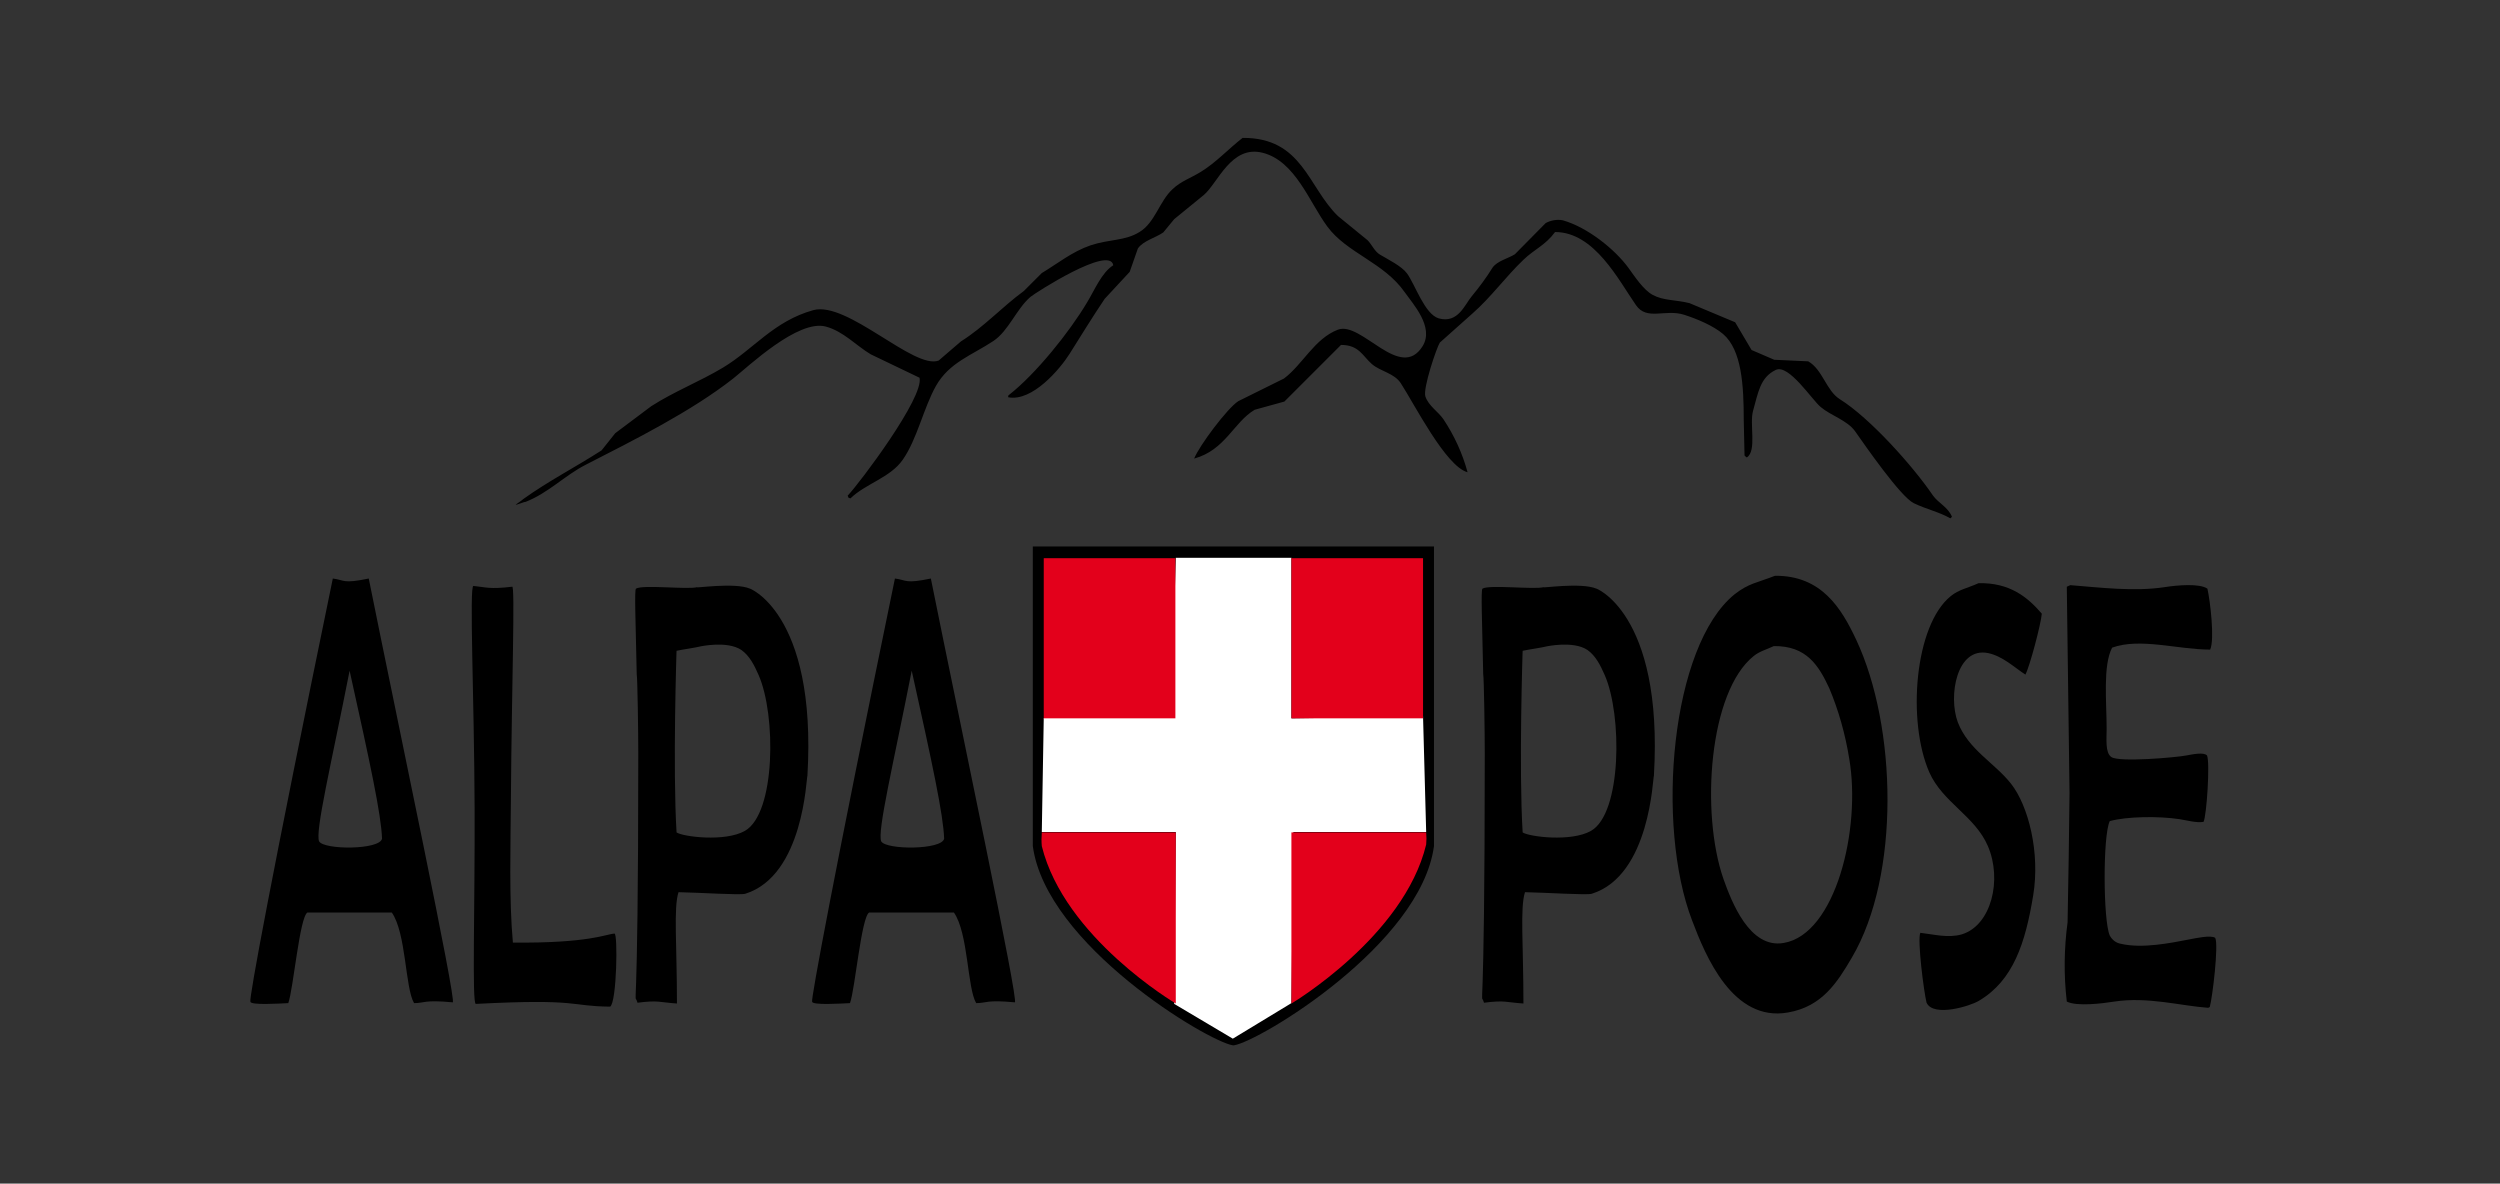
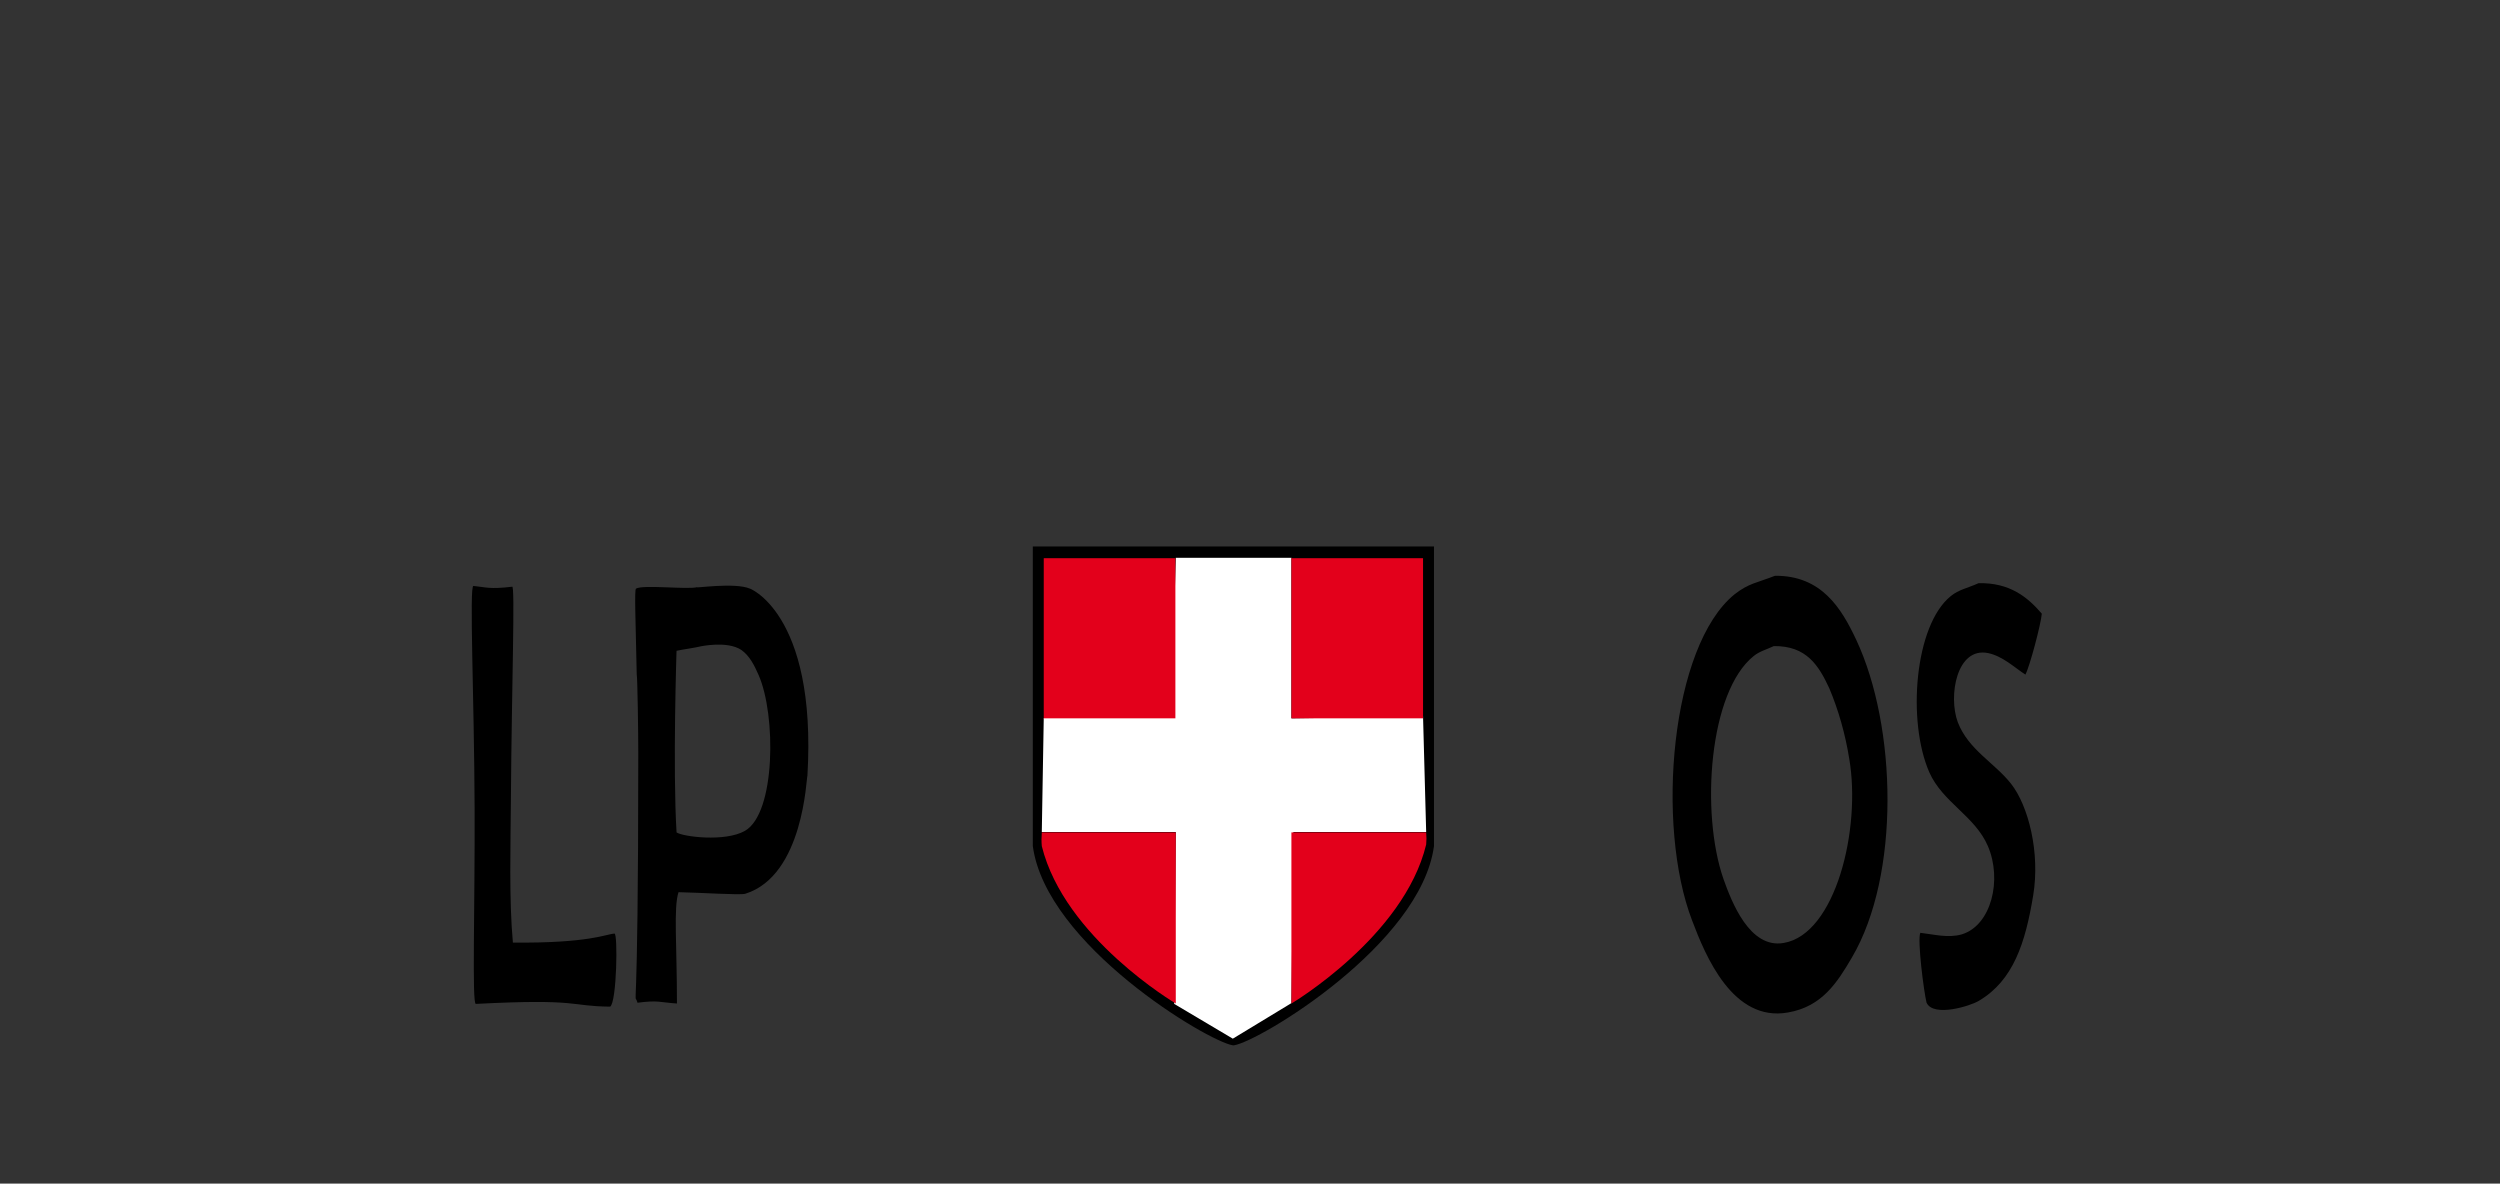
<svg xmlns="http://www.w3.org/2000/svg" version="1.1" id="Layer_1" x="0px" y="0px" viewBox="0 0 640 303" style="enable-background:new 0 0 640 303;" xml:space="preserve">
  <rect x="0" y="0" width="640" height="303" fill="#333333" stroke="none" />
  <style type="text/css">
	.st0{fill:#FFFFFF;}
	.st1{fill:#E3001B;}
</style>
-   <path d="M318.1,35.3c15.3-0.1,16.7,12.5,24.4,20l7.6,6.2c1.1,1.1,1.8,2.9,3.2,3.7c2,1.2,5.5,2.9,6.9,4.8c2.1,2.9,4.5,10.4,8.1,11.5  c5,1.4,6.7-3.6,8.5-5.7c1.9-2.3,3.7-4.7,5.3-7.3c1.2-1.7,3.9-2.3,5.7-3.4l7.9-8c1.3-0.7,2.9-1,4.4-0.7c6.3,1.8,13.3,7.4,16.8,12.2  c1.6,2.2,3.8,5.6,6.2,6.9c2.8,1.5,5.8,1.2,9.4,2.1l11.7,4.9l4.2,7.1l5.8,2.5l8.7,0.4c3.7,2.1,4.6,7.5,8.1,9.7  c7.7,4.8,18.7,17.1,23.8,24.6c1.4,2,3.9,3,4.9,5.5l-0.2,0.2l-0.2,0.2c-3-1.7-6.1-2.3-9.4-3.9c-3.4-1.7-12.4-14.7-15-18.4  c-2-2.8-6.2-4-8.8-6.2c-2.2-1.8-8.2-11.1-11.5-9.5c-4,1.9-4.5,5.8-5.8,10.4c-1,3.4,1,10.3-1.6,12L447,117l-0.4-0.4l-0.2-9  c0-8.9-0.5-18-5.3-22.1c-2.5-2.1-6.5-3.8-9.9-4.9c-4.9-1.6-9.6,1.6-12.4-2.5c-4.4-6.3-10.6-18.7-20.7-18.7c-2.5,3.4-5.3,4.4-8.1,7.1  c-4.6,4.4-8.3,9.6-13.1,13.8l-8.3,7.4c-0.8,1.2-4.4,11.8-3.7,13.8c0.8,2.4,3.3,3.9,4.6,5.8c2.8,4.2,4.9,8.8,6.2,13.6  c-5.6-1.5-13.7-17.6-17.1-22.8c-1.7-2.6-5.2-3-7.4-4.9c-2.4-2.1-3.3-4.9-7.9-4.9l-14.5,14.5l-7.6,2.1c-5.4,3.2-7.5,10.3-15.5,12.5  c1.3-3.3,8.5-12.9,11.3-14.7l11.7-5.8c4.8-3.6,7.8-10.2,13.8-12.5c6-2.3,16,13.4,21.7,4.2c3-4.9-2.5-10.8-4.6-13.8  c-5.3-7.6-14.8-10-19.8-16.8c-4.6-6.2-8.2-16.8-16.6-18.9c-8-2-11.4,7.7-15,10.8l-7.6,6.2l-2.8,3.4c-2,1.4-5.1,2.1-6.5,4.1  c-0.7,2-1.4,4-2.1,6l-6.4,6.9c-3.1,4.6-6.1,9.5-9,14.1c-2.4,3.8-9.5,12.3-15.7,11.1v-0.4l0.2-0.2c6.8-5.3,15.5-16.1,20-23.7  c1.9-3.1,3.7-7.6,6.7-9.5c-0.9-5.2-20,7.1-21.2,8.1c-3.6,3.1-5.6,8.7-9.5,11.3c-5.6,3.7-11.3,5.5-14.7,11.5  c-3.2,5.7-4.8,13.6-8.5,18.9c-3.2,4.6-9.5,6.1-13.4,9.9l-0.5-0.2c-0.1-0.2-0.1-0.4-0.2-0.5c3.2-3.4,19.6-25.2,18.4-30.2l-12.5-6  c-3.7-2.2-7-5.9-11.5-7.1c-7.1-1.9-19.8,10.2-23.7,13.3c-10.7,8.4-25.3,15.7-37.8,22.1c-5.3,2.7-9.5,7.2-15.4,9.5  c-0.2-0.1-2.2,0.8-2.5,0.7c0.1-0.1,1.9-1.3,1.9-1.4c6.4-4.6,13.4-8.2,20.1-12.5l3.5-4.4l9.2-6.9c5.9-3.8,12.4-6.3,18.4-9.9  c7.8-4.7,13-11.9,23.1-14.7c8.7-2.4,25.8,15.3,32.1,12.9l5.7-4.9c5.9-3.7,10.5-8.8,16.1-12.9l4.6-4.6c4-2.4,7.8-5.5,12.5-7.1  c4.8-1.6,8.8-1.1,12.5-3.4c4-2.4,5.1-7.9,8.5-11c2.1-2,4.6-2.8,7.2-4.4C311.2,41.7,314.5,38.1,318.1,35.3z" />
  <g>
-     <path d="M530,149.8c7.6,0.6,16.4,1.7,24.2,0.5c3.2-0.5,8.9-1,10.9,0.4c0.7,3.1,1.9,13,0.7,15.6c-8.2,0-18-3.1-25.1-0.5   c-2.4,4.6-1.4,14-1.4,20.7c0,2.7-0.4,6.2,1.2,7.3c2,1.4,16.6,0.1,19.2-0.4c1.6-0.3,4.5-0.9,5.3,0c0.8,1.8-0.1,15.5-0.9,17   c-1.9,0.3-4.2-0.4-6.2-0.7c-5.3-0.8-13.4-0.7-17.8,0.5c-1.8,3.7-1.7,25.5,0,29.3c0.6,1.1,1.6,1.9,2.8,2.1   c5.5,1.3,12.8-0.2,17.5-1.1c1.6-0.3,5.6-1.2,6.7-0.4c0.9,1.8-0.7,15.2-1.4,17.7l-0.4,0.2c-7-0.5-15.5-2.9-24-1.6   c-3.1,0.5-9.7,1.3-12.2,0c-0.8-6.8-0.7-13.6,0.2-20.3c0.2-11,0.4-22,0.5-33.1c-0.2-17.6-0.5-35.2-0.7-52.8L530,149.8z" />
    <path d="M506.5,149.3c8-0.2,12.6,3.6,16.2,7.8c-0.2,2.6-3.1,13.6-4.2,15.6c-2.9-1.9-5.8-4.7-9.5-5.5c-8.1-1.7-10.3,11-7.8,17.7   c2.7,7,9.3,10.3,13.6,15.7c4.5,5.7,7.5,17.7,5.7,28.6c-2,12.2-5.1,21.8-13.9,27c-2.1,1.3-11.6,4.3-13.4,0.5   c-0.7-2.8-2.4-16.1-1.6-17.9c3.5,0.4,7.1,1.4,10.6,0.4c7.6-2.3,10.4-14,6.7-22.6c-3.3-7.7-11.6-11.2-15-18.9   c-5.7-13-3.8-37.6,5.5-45.1C501.5,150.9,503.6,150.6,506.5,149.3z" />
    <path d="M454.4,147.4c11.9-0.1,17,8.3,20.8,16.4c10.4,22.2,11.3,60.2-1.1,81.3c-3.8,6.5-7.7,12.6-16.4,14.1   c-14.1,2.5-21.1-14.5-24.5-23.5c-9.4-24.4-5.5-70.4,10.9-83.6C447.7,149.3,449.8,149.2,454.4,147.4z M454.1,165.4   c-1.9,0.9-3.6,1.3-5.1,2.5c-11.5,9.1-13.7,40.1-7.8,57.1c2.1,5.9,6.7,17.9,15.4,16.4c13.3-2.2,19.9-29.2,16.8-47.2   c-1-6.2-2.7-12.3-5.1-18C465.6,170.4,462.5,165.3,454.1,165.4L454.1,165.4z" />
-     <path d="M408.7,150.7c-0.9-0.4,17.2,5.6,14.7,47.9c-0.3,0.3-0.9,25.5-15.9,30.2c-1.2,0.4-11.6-0.3-17.1-0.4   c-1.3,4-0.4,13.4-0.4,28.5c-4.5-0.3-4.7-0.9-10.1-0.2c-1.2-4.1,0.2,11.1,0.2-63.8c0-5.4-0.2-19.4-0.4-20.3   c-0.3-14.2-0.6-21.4-0.2-21.9c1.7-1.1,13.5,0.3,15.7-0.4C394.1,150.7,404.7,149,408.7,150.7z M396.3,165.4   c-2.1,0.5-4.6,0.8-6.5,1.2c0-0.5-1,30.3,0,46.5c1.6,1.1,12.4,2.5,17.5-0.4c7.9-4.5,8-29.7,3.5-39.9c-1.1-2.5-2.3-4.9-4.4-6.4   C402.7,163.9,395.5,165.6,396.3,165.4z" />
    <path d="M192,150.7c-0.9-0.4,17.2,5.6,14.7,47.9c-0.3,0.3-0.9,25.5-15.9,30.2c-1.2,0.4-11.6-0.3-17.1-0.4c-1.3,4-0.4,13.4-0.4,28.5   c-4.5-0.3-4.7-0.9-10.1-0.2c-1.2-4.1,0.2,11.1,0.2-63.8c0-5.4-0.2-19.4-0.4-20.3c-0.3-14.2-0.6-21.4-0.2-21.9   c1.7-1.1,13.5,0.3,15.7-0.4C177.4,150.7,188.1,149,192,150.7z M179.7,165.4c-2.1,0.5-4.6,0.8-6.5,1.2c0-0.5-1,30.3,0,46.5   c1.6,1.1,12.4,2.5,17.5-0.4c7.9-4.5,8-29.7,3.5-39.9c-1.1-2.5-2.3-4.9-4.4-6.4C186.1,163.9,178.9,165.6,179.7,165.4z" />
-     <path d="M229.1,148.1c3.1,0.4,2.5,1.4,9.2,0c7.5,37.3,22.6,108.5,21.5,108.5c-7.4-0.7-7.2,0.2-9.9,0.2c-2.3-3.9-2-17.9-5.7-23.2   h-21.7c-2,1.2-3.6,19.6-4.9,23.2c-2.2,0.1-9.8,0.6-9.7-0.4C207.6,255.9,213.2,225.2,229.1,148.1z M233.4,171.7   c-4.7,23.9-8.9,41.3-7.8,43.7c1.3,2.2,15.5,2.2,16.1-0.7C241.5,208.6,238.7,195.6,233.4,171.7L233.4,171.7z" />
    <path d="M121.2,150c3.1,0.3,4.1,0.9,9.9,0.2c0.8-0.9-0.1,25.6-0.3,53.5c-0.1,13.1-0.5,26.6,0.5,37.6c19.6,0.2,23.9-2.2,26-2.3   c0.9-0.2,0.6,17.6-1.1,18.7c-10.6-0.1-7.5-2.1-34.4-0.7c-1-0.2-0.2-24.6-0.3-50.1C121.4,179,120.1,149.8,121.2,150z" />
-     <path d="M85.2,148.1c3.1,0.4,2.5,1.4,9.2,0c7.5,37.3,22.6,108.5,21.5,108.5c-7.4-0.7-7.2,0.2-9.9,0.2c-2.3-3.9-2-17.9-5.7-23.2   H78.7c-2,1.2-3.6,19.6-4.9,23.2c-2.2,0.1-9.8,0.6-9.7-0.4C63.7,255.9,69.3,225.2,85.2,148.1z M89.5,171.7   c-4.7,23.9-8.9,41.3-7.8,43.7c1.3,2.2,15.5,2.2,16.1-0.7C97.6,208.6,94.8,195.6,89.5,171.7L89.5,171.7z" />
  </g>
  <g>
    <path d="M264.4,216.6L264.4,216.6c3.4,25.3,44.8,50,51.2,51c0.1,0,0.2,0,0.3,0c6.5-1,47.8-25.8,51.2-51l0,0v-76.7H264.4V216.6z    M364.3,142.9h-97.1v73.7h-0.1c1.2,9.1,14.4,32.4,48.6,47.8c34.3-15.5,47.5-38.8,48.6-47.8h-0.1L364.3,142.9L364.3,142.9z" />
    <path class="st0" d="M330.7,142.8H301l-1.1,39.8l-32.7,1.2l-0.5,29.2H301l-0.4,44l15,8.9l15-9.1l0.5-43.8h34l-0.8-29.6l-33.7,0.5   V142.8z" />
    <path class="st1" d="M267.2,142.9h33.7v41h-33.7V142.9L267.2,142.9z M330.6,142.9h33.7v41h-33.7L330.6,142.9L330.6,142.9z    M266.7,213.1h34.3v43.8c0,0-28.5-16.8-34.3-40.3C266.6,215.5,266.6,214.3,266.7,213.1L266.7,213.1z M365.1,213.1h-34.5v43.8   c0,0,28.8-17.1,34.5-40.7C365.2,215.2,365.2,214.2,365.1,213.1L365.1,213.1z" />
  </g>
</svg>